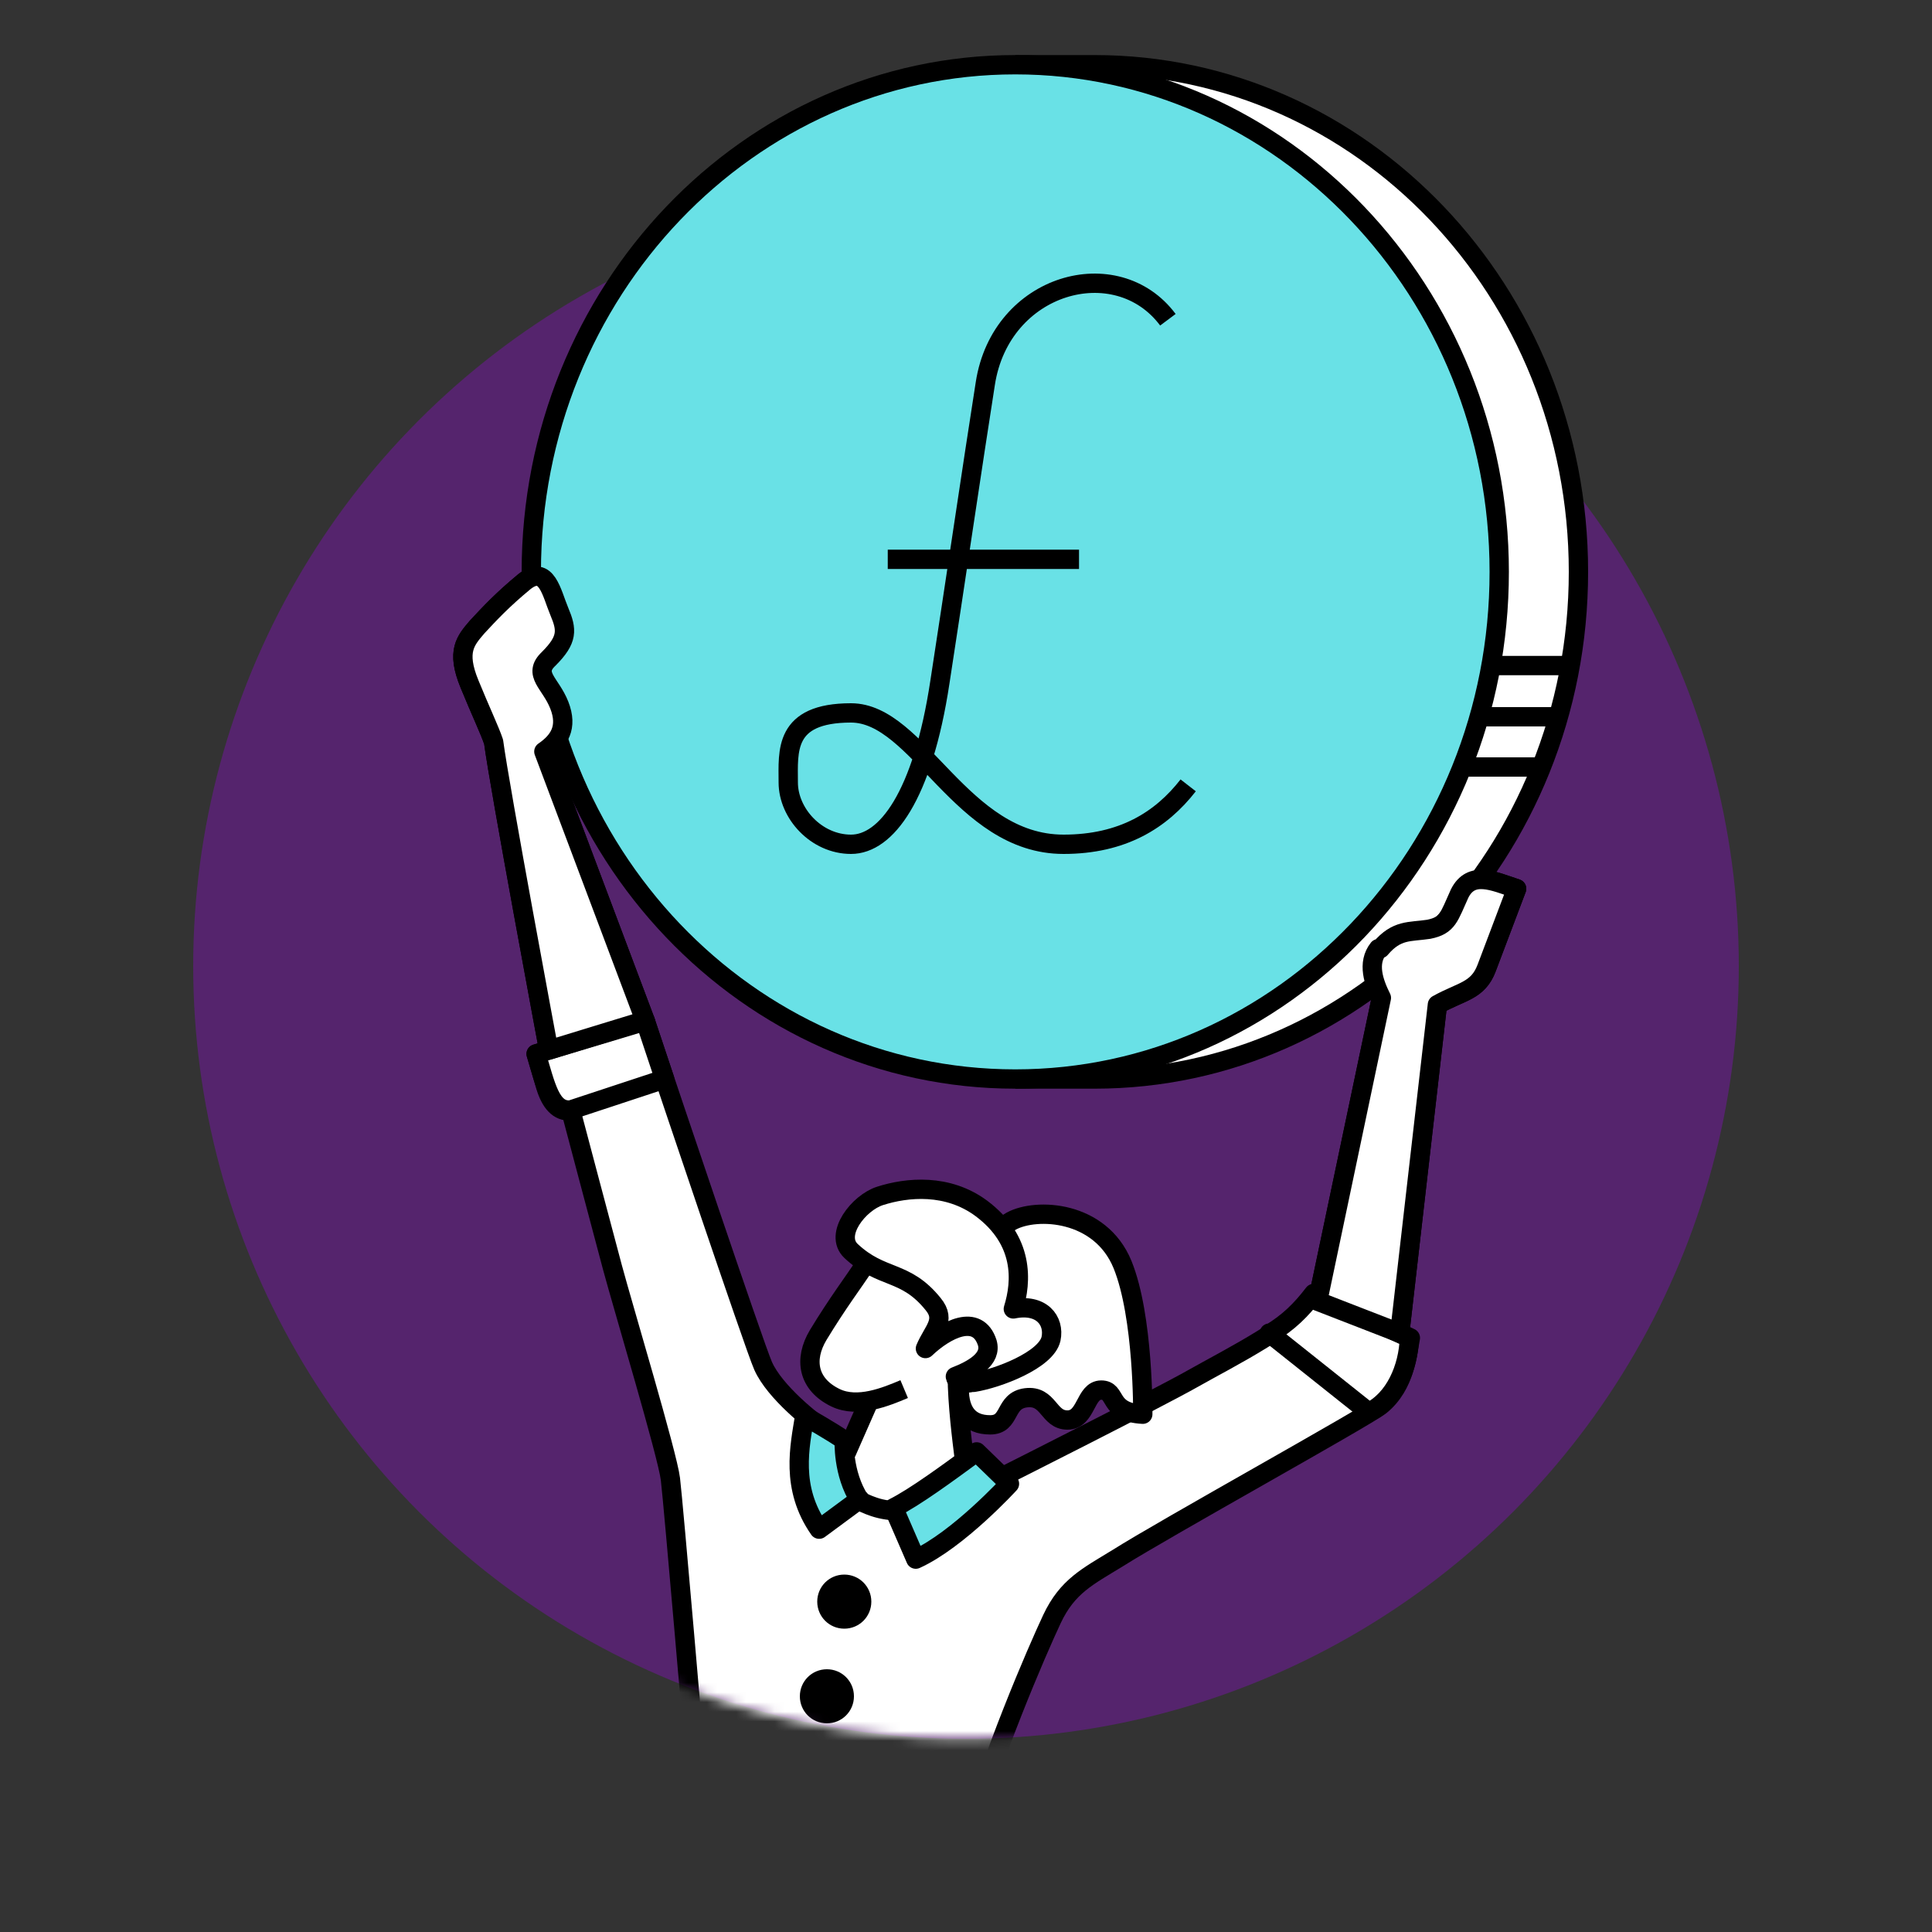
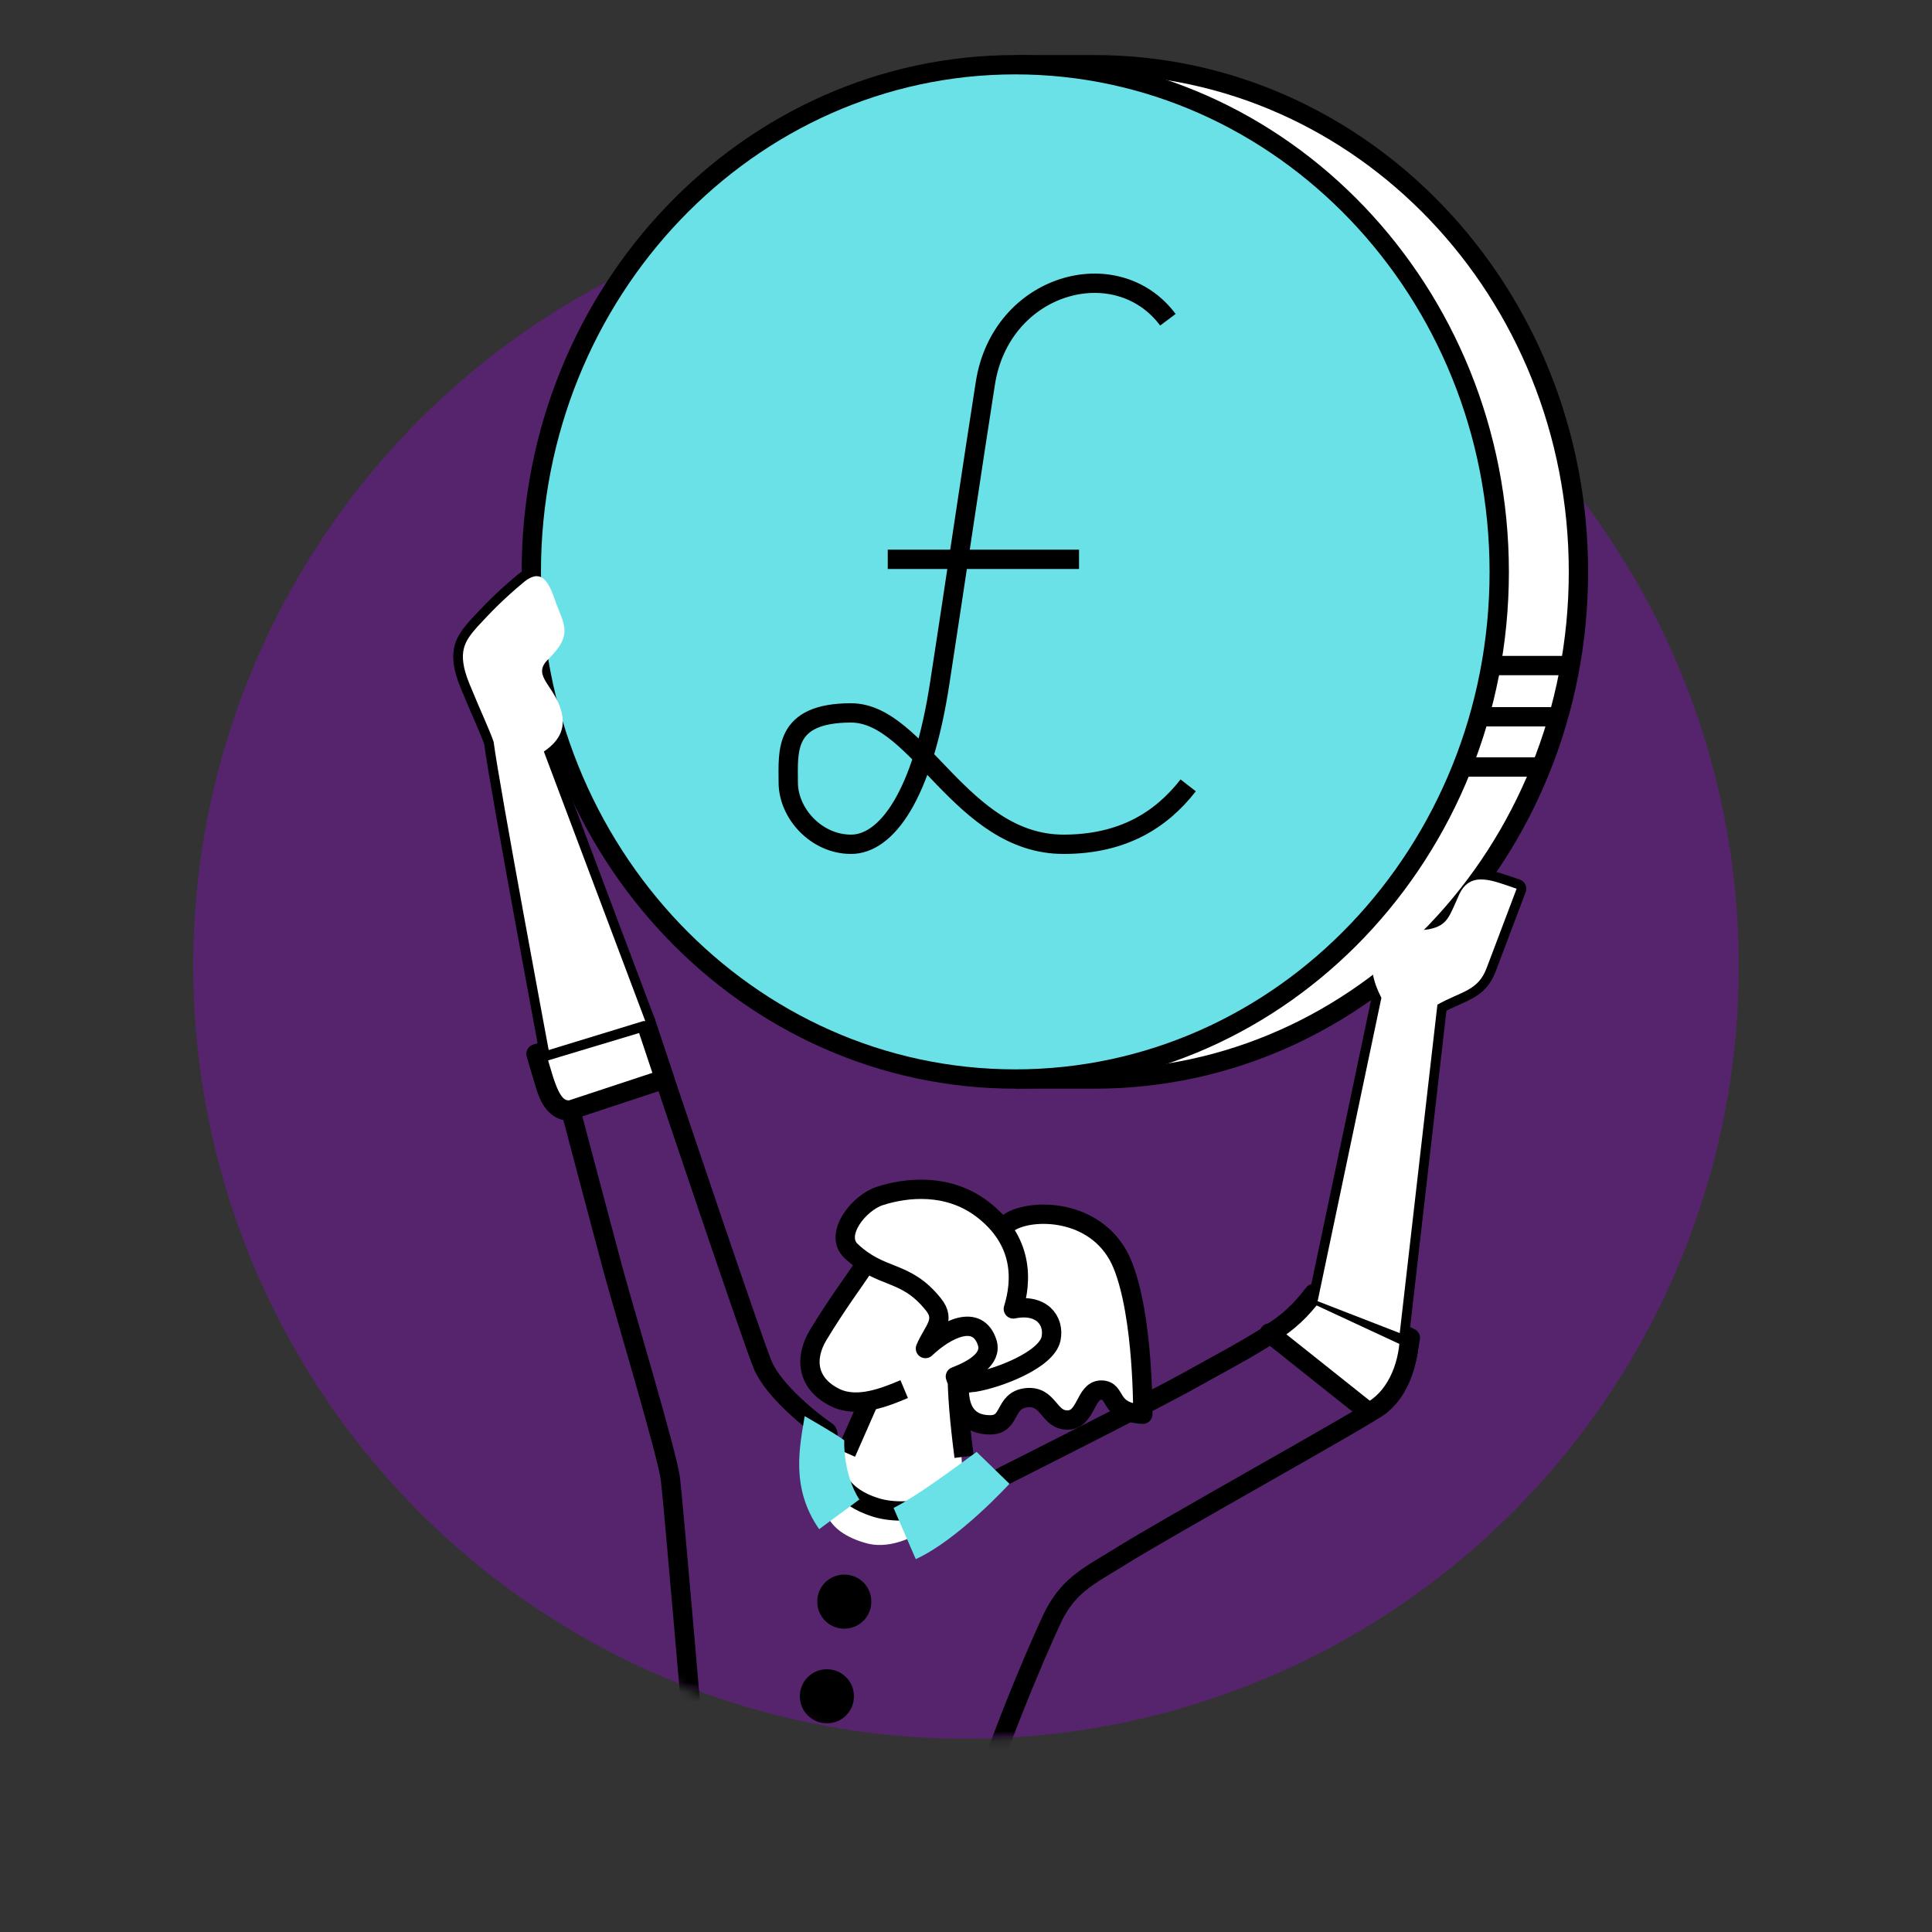
<svg xmlns="http://www.w3.org/2000/svg" id="Layer_1" version="1.1" viewBox="0 0 200 200">
  <rect x="0" y="0" width="200" height="200" fill="#333333" stroke="none" />
  <defs>
    <style>
      .st0 {
        mask: url(#mask);
      }

      .st1 {
        fill: #69e1e6;
      }

      .st1, .st2, .st3, .st4 {
        fill-rule: evenodd;
      }

      .st2 {
        fill: #fff;
      }

      .st3 {
        fill: #ff7300;
      }

      .st5 {
        fill: #a500f5;
        isolation: isolate;
        opacity: .3;
      }

      .st6 {
        fill: none;
        stroke: #000;
        stroke-linejoin: round;
        stroke-width: 2px;
      }

      .st7 {
        mask: url(#mask-3);
      }

      .st8 {
        mask: url(#mask-1);
      }

      .st9 {
        mask: url(#mask-22);
      }
    </style>
    <mask id="mask" x="19.7" y="2.7" width="160.3" height="297.4" maskUnits="userSpaceOnUse">
      <g id="mask-2">
        <path id="path-1" class="st2" d="M100,180c46.3-.2,79.7-35.7,80-83.4S175.4,6.7,112,2.9C48.7-.9,18.9,48,19.7,95.6c.8,47.6,34,84.6,80.3,84.4Z" />
      </g>
    </mask>
    <mask id="mask-1" x="19.7" y="2.7" width="160.3" height="177.3" maskUnits="userSpaceOnUse">
      <g id="mask-21" data-name="mask-2">
        <path id="path-11" data-name="path-1" class="st2" d="M100,180c46.3-.2,79.7-35.7,80-83.4S175.4,6.7,112,2.9C48.7-.9,18.9,48,19.7,95.6c.8,47.6,34,84.6,80.3,84.4Z" />
      </g>
    </mask>
    <mask id="mask-22" data-name="mask-2" x="19.7" y="2.7" width="160.3" height="177.3" maskUnits="userSpaceOnUse">
      <g id="mask-23" data-name="mask-2">
        <path id="path-12" data-name="path-1" class="st2" d="M100,180c46.3-.2,79.7-35.7,80-83.4S175.4,6.7,112,2.9C48.7-.9,18.9,48,19.7,95.6c.8,47.6,34,84.6,80.3,84.4Z" />
      </g>
    </mask>
    <mask id="mask-3" x="19.7" y="2.7" width="160.3" height="177.3" maskUnits="userSpaceOnUse">
      <g id="mask-24" data-name="mask-2">
-         <path id="path-13" data-name="path-1" class="st2" d="M100,180c46.3-.2,79.7-35.7,80-83.4S175.4,6.7,112,2.9C48.7-.9,18.9,48,19.7,95.6c.8,47.6,34,84.6,80.3,84.4Z" />
-       </g>
+         </g>
    </mask>
  </defs>
  <g id="Brand-_x2F_-5-Illustrations-_x2F_-6-Circular-_x2F_-Coin---Overhead">
    <circle id="Circular-background" class="st5" cx="100" cy="100" r="80" />
    <g class="st0">
      <g id="Human">
        <g>
-           <path class="st3" d="M85.6,214.9c-.4,10.5-1.7,51.2,1.5,83.5h-13.7c-4.1-20.9-6.2-46.1-6.3-71,0-21.3,5.1-41,5.1-41l25.3,2.7c5.6,4.8,11.7,20.9,14.6,31.1,2.9,10.2,14.4,59.4,18.5,78.6l-13,.3c-5.9-16.8-23.9-70.7-25.9-76-2-5.3-4.4-7.1-9.3-10.4" />
          <path id="trouser-stroke" class="st6" d="M85.6,214.9c-.4,10.5-1.7,51.2,1.5,83.5h-13.7c-4.1-20.9-6.2-46.1-6.3-71,0-21.3,5.1-41,5.1-41l25.3,2.7c5.6,4.8,11.7,20.9,14.6,31.1,2.9,10.2,14.4,59.4,18.5,78.6l-13,.3c-5.9-16.8-23.9-70.7-25.9-76-2-5.3-4.4-7.1-9.3-10.4" />
          <path class="st2" d="M91.1,142s-4.9,10.6-5.5,11.8c-.6,1.2-.9,4.5,3.9,5.9,4.7,1.5,10.3-4.6,10.3-4.6,0,0-.7-11.4-.8-12.7-.2-1.4,0-4.7-2.4-5.4-2.4-.6-3.9,1.6-5.4,5" />
          <path class="st6" d="M99.1,142.4c0,2.9.5,6.8.7,8.4M89.8,145.4l-2.2,5" />
          <path id="Fill-17" class="st2" d="M66.8,105.7l-10.5-27.9c1.6-1.1,2.5-2.5,1.6-4.8-1-2.3-2.8-3.2-1.1-4.8,2-2,1.9-3,1.1-4.9-.8-1.9-1.3-4.9-3.6-3.1-2.3,1.9-3.6,3.3-4.9,4.7-1.2,1.4-2.2,2.5-.8,5.9,1.1,2.7,2.1,4.8,2.5,6,.6,4.6,5.7,31.9,5.7,31.9l9.8-3ZM142.9,98.2c1.7-2,3-1.7,5-2,2-.4,2.1-1.3,3.2-3.7,1.2-2.4,3.5-1.3,5.9-.5,0,0-2.2,5.8-3.1,8.2-.9,2.4-2.6,2.4-5.1,3.8l-3.9,34-8.5-3.3,6.6-31.4c-.8-1.6-1.5-3.6-.3-5.1h0Z" />
          <path id="Stroke-19" class="st6" d="M66.8,105.7l-10.5-27.9c1.6-1.1,2.5-2.5,1.6-4.8-1-2.3-2.8-3.2-1.1-4.8,2-2,1.9-3,1.1-4.9-.8-1.9-1.3-4.9-3.6-3.1-2.3,1.9-3.6,3.3-4.9,4.7-1.2,1.4-2.2,2.5-.8,5.9,1.1,2.7,2.1,4.8,2.5,6,.6,4.6,5.7,31.9,5.7,31.9l9.8-3ZM142.9,98.2c1.7-2,3-1.7,5-2,2-.4,2.1-1.3,3.2-3.7,1.2-2.4,3.5-1.3,5.9-.5,0,0-2.2,5.8-3.1,8.2-.9,2.4-2.6,2.4-5.1,3.8l-3.9,34-8.5-3.3,6.6-31.4c-.8-1.6-1.5-3.6-.3-5.1Z" />
-           <path class="st2" d="M85.6,148.2c-1.5-1-5.4-4.1-6.6-6.8-.9-2-10.4-30.3-10.4-30.3l-1.8-5.4-11.3,3.4s.5,1.7,1,3.4c.5,1.6,1.3,2.6,2.6,2.5,0,0,3.2,12.1,4.3,16.2,1.1,4.1,5.7,19.4,6,21.9.3,2.4,2.7,30.5,2.7,30.5l-.6,5.1,28.6,2.2c2.5-9,7.2-19.9,8.8-23.3,1.6-3.4,3.7-4.4,6.8-6.3,4.9-3.1,25.7-14.6,27.2-15.8,2.6-2.1,2.8-5.5,3.1-7l-9.9-4.6c-1.2,2.9-8.9,6.7-12.6,8.8-3.7,2.1-19.6,10.1-19.6,10.1-5.2,3.2-10.1,4.3-13.4,3.2-3-1-4.8-2.9-4.8-7.6" />
          <path class="st6" d="M85.6,148.2c-1.5-1-5.4-4.1-6.6-6.8-.9-2-10.4-30.3-10.4-30.3l-1.8-5.4-11.3,3.4s.5,1.7,1,3.4c.5,1.6,1.3,2.6,2.6,2.5,0,0,3.2,12.1,4.3,16.2,1.1,4.1,5.7,19.4,6,21.9.3,2.4,2.7,30.5,2.7,30.5l-.6,5.1,28.6,2.2c2.5-9,7.2-19.9,8.8-23.3,1.6-3.4,3.7-4.4,6.8-6.3,4.9-3.1,25.7-14.6,27.2-15.8,2.6-2.1,2.8-5.5,3.1-7l-9.9-4.6c-1.2,2.9-8.9,6.7-12.6,8.8-3.7,2.1-19.6,10.1-19.6,10.1-5.2,3.2-10.1,4.3-13.4,3.2-3-1-4.8-2.9-4.8-7.6Z" />
          <polygon class="st4" points="71.4 188.6 100.1 190.8 101.4 186.1 72 183.7 71.4 188.6" />
          <polygon class="st6" points="71.4 188.6 100.1 190.8 101.4 186.1 72 183.7 71.4 188.6" />
          <path class="st2" d="M55.5,109.1l11.3-3.4,2,6-9.7,3.2c-2.1.2-2.6-2.5-3.6-5.8M131.4,138l10.3,8.2c2.7-1.3,4.1-4.6,4.2-7.7l-9.9-4.6c-1.3,1.7-2.6,3-4.6,4.2" />
          <path class="st6" d="M55.5,109.1l11.3-3.4,2,6-9.7,3.2c-2.1.2-2.6-2.5-3.6-5.8ZM131.4,138l10.3,8.2c2.7-1.3,4.1-4.6,4.2-7.7l-9.9-4.6c-1.3,1.7-2.6,3-4.6,4.2Z" />
          <path class="st1" d="M89,155.3c-1.8-2.8-1.6-6.2-1.6-6.2-1.1-.8-4.1-2.5-4.1-2.5-.5,3.1-1.5,7.4,1.5,11.7l4.2-3.1ZM101.1,150.3l3.4,3.3s-5.3,5.8-9.7,7.8l-2.3-5.3c2.2-1.1,5.6-3.6,8.6-5.8h0Z" />
-           <path class="st6" d="M89,155.3c-1.8-2.8-1.6-6.2-1.6-6.2-1.1-.8-4.1-2.5-4.1-2.5-.5,3.1-1.5,7.4,1.5,11.7l4.2-3.1ZM101.1,150.3l3.4,3.3s-5.3,5.8-9.7,7.8l-2.3-5.3c2.2-1.1,5.6-3.6,8.6-5.8Z" />
          <path class="st4" d="M87.4,164c-1,0-1.8.8-1.8,1.8s.8,1.8,1.8,1.8,1.8-.8,1.8-1.8-.8-1.8-1.8-1.8M87.4,175.6c0,1-.8,1.8-1.8,1.8s-1.8-.8-1.8-1.8.8-1.8,1.8-1.8,1.8.8,1.8,1.8" />
          <path class="st6" d="M87.4,164c-1,0-1.8.8-1.8,1.8s.8,1.8,1.8,1.8,1.8-.8,1.8-1.8-.8-1.8-1.8-1.8ZM87.4,175.6c0,1-.8,1.8-1.8,1.8s-1.8-.8-1.8-1.8.8-1.8,1.8-1.8,1.8.8,1.8,1.8Z" />
          <path class="st2" d="M104.7,126.4c2.6-1.4,9.2-1.1,11.5,4.5,2.2,5.4,2.1,15.5,2.1,15.5-3.7-.2-2.6-2.5-4.3-2.5-1.7,0-1.5,3.1-3.5,3.1s-1.9-2.6-4.3-2.3c-2.3.3-1.5,2.8-3.7,2.8s-3.2-1.4-3.2-3.7c0-2.6.2-6.3.5-9.8.2-3.2,2.3-6.1,4.9-7.6" />
          <path class="st6" d="M104.7,126.4c2.6-1.4,9.2-1.1,11.5,4.5,2.2,5.4,2.1,15.5,2.1,15.5-3.7-.2-2.6-2.5-4.3-2.5-1.7,0-1.5,3.1-3.5,3.1s-1.9-2.6-4.3-2.3c-2.3.3-1.5,2.8-3.7,2.8s-3.2-1.4-3.2-3.7c0-2.6.2-6.3.5-9.8.2-3.2,2.3-6.1,4.9-7.6Z" />
          <path class="st2" d="M99,142.4h0c1.9-.9,3.4-1.7,3.5-3.2.1-1.6-.5-2.7-2.7-2.3-1.6.3-3.7,2.3-3.7,2.3,1.2-2.6,1.4-3.9,0-5.1-1.4-1.2-5.5-2.8-6.3-3.5-1.2,1.7-4.6,5.7-5.4,8.2s-.7,3.7,1.2,5.2c2.4,1.9,4,1.4,5.7,1,2.4-.6,7.8-2.6,7.8-2.6" />
          <path class="st6" d="M93.6,143.8c-1.9.8-4.8,2-7.1.9-2.9-1.4-3.3-4-1.8-6.5,2-3.3,3.6-5.4,5-7.5" />
          <path class="st2" d="M100.8,143.1c2.5-.4,7.5-2.3,8-4.5.4-1.9-1-3.7-3.9-3.1.9-2.9,1.1-7.1-3.3-10.4-3.5-2.6-7.7-2.2-10.5-1.3-2.2.7-4.8,4-3,5.7,3.2,3,5.6,1.9,8.5,5.5,1.4,1.7,0,2.7-.8,4.6,2.1-2,5.4-3.7,6.4-.6.5,1.7-1.5,2.8-3.3,3.5.2,1,1.7.6,1.7.6" />
          <path class="st6" d="M100.8,143.1c2.5-.4,7.5-2.3,8-4.5.4-1.9-1-3.7-3.9-3.1.9-2.9,1.1-7.1-3.3-10.4-3.5-2.6-7.7-2.2-10.5-1.3-2.2.7-4.8,4-3,5.7,3.2,3,5.6,1.9,8.5,5.5,1.4,1.7,0,2.7-.8,4.6,2.1-2,5.4-3.7,6.4-.6.5,1.7-1.5,2.8-3.3,3.5.2,1,1.7.6,1.7.6Z" />
        </g>
      </g>
    </g>
    <g class="st8">
      <g id="Coin">
        <g>
          <path class="st2" d="M105.1,6.7h8.2c27.7,0,50.1,23.5,50.1,52.5s-22.4,52.5-50.1,52.5h-8.2" />
          <path class="st6" d="M105.1,6.7h8.2c27.7,0,50.1,23.5,50.1,52.5s-22.4,52.5-50.1,52.5h-8.2" />
          <path class="st1" d="M55,59.2c0,29,22.4,52.5,50.1,52.5s50.1-23.5,50.1-52.5S132.7,6.7,105.1,6.7s-50.1,23.5-50.1,52.5" />
          <path class="st6" d="M55,59.2c0,29,22.4,52.5,50.1,52.5s50.1-23.5,50.1-52.5S132.7,6.7,105.1,6.7s-50.1,23.5-50.1,52.5Z" />
          <path class="st6" d="M151.2,79.4h8M153.5,74.2h7.6M154.4,68.9h8.1" />
          <path id="Stroke-111" data-name="trouser-stroke" class="st6" d="M111.7,57.9h-19.8M123,81.3c-2.8,3.6-6.8,6.1-12.9,6.1-10.6,0-15-13.6-22-13.6s-6.5,4-6.5,7.2,2.9,6.4,6.5,6.4,7.4-4.9,9.2-16.8c1.3-8.4,3.5-23.3,4.7-30.9,1.6-10.4,13.6-13.7,18.9-6.6" />
        </g>
      </g>
    </g>
    <g class="st9">
      <path data-name="Fill-17" class="st2" d="M66.8,105.7l-10.5-27.9c1.6-1.1,2.5-2.5,1.6-4.8s-2.8-3.2-1.1-4.8c2-2,1.9-3,1.1-4.9-.8-1.9-1.3-4.9-3.6-3.1-2.3,1.9-3.6,3.3-4.9,4.7-1.2,1.4-2.2,2.5-.8,5.9,1.1,2.7,2.1,4.8,2.5,6,.6,4.6,5.7,31.9,5.7,31.9l9.8-3ZM142.9,98.2c1.7-2,3-1.7,5-2,2-.4,2.1-1.3,3.2-3.7,1.2-2.4,3.5-1.3,5.9-.5,0,0-2.2,5.8-3.1,8.2-.9,2.4-2.6,2.4-5.1,3.8l-3.9,34-8.5-3.3,6.6-31.4c-.8-1.6-1.5-3.6-.3-5.1h0Z" />
    </g>
    <g class="st7">
      <path data-name="Stroke-19" class="st6" d="M66.8,105.7l-10.5-27.9c1.6-1.1,2.5-2.5,1.6-4.8s-2.8-3.2-1.1-4.8c2-2,1.9-3,1.1-4.9-.8-1.9-1.3-4.9-3.6-3.1-2.3,1.9-3.6,3.3-4.9,4.7-1.2,1.4-2.2,2.5-.8,5.9,1.1,2.7,2.1,4.8,2.5,6,.6,4.6,5.7,31.9,5.7,31.9l9.8-3ZM142.9,98.2c1.7-2,3-1.7,5-2,2-.4,2.1-1.3,3.2-3.7,1.2-2.4,3.5-1.3,5.9-.5,0,0-2.2,5.8-3.1,8.2-.9,2.4-2.6,2.4-5.1,3.8l-3.9,34-8.5-3.3,6.6-31.4c-.8-1.6-1.5-3.6-.3-5.1Z" />
    </g>
  </g>
</svg>